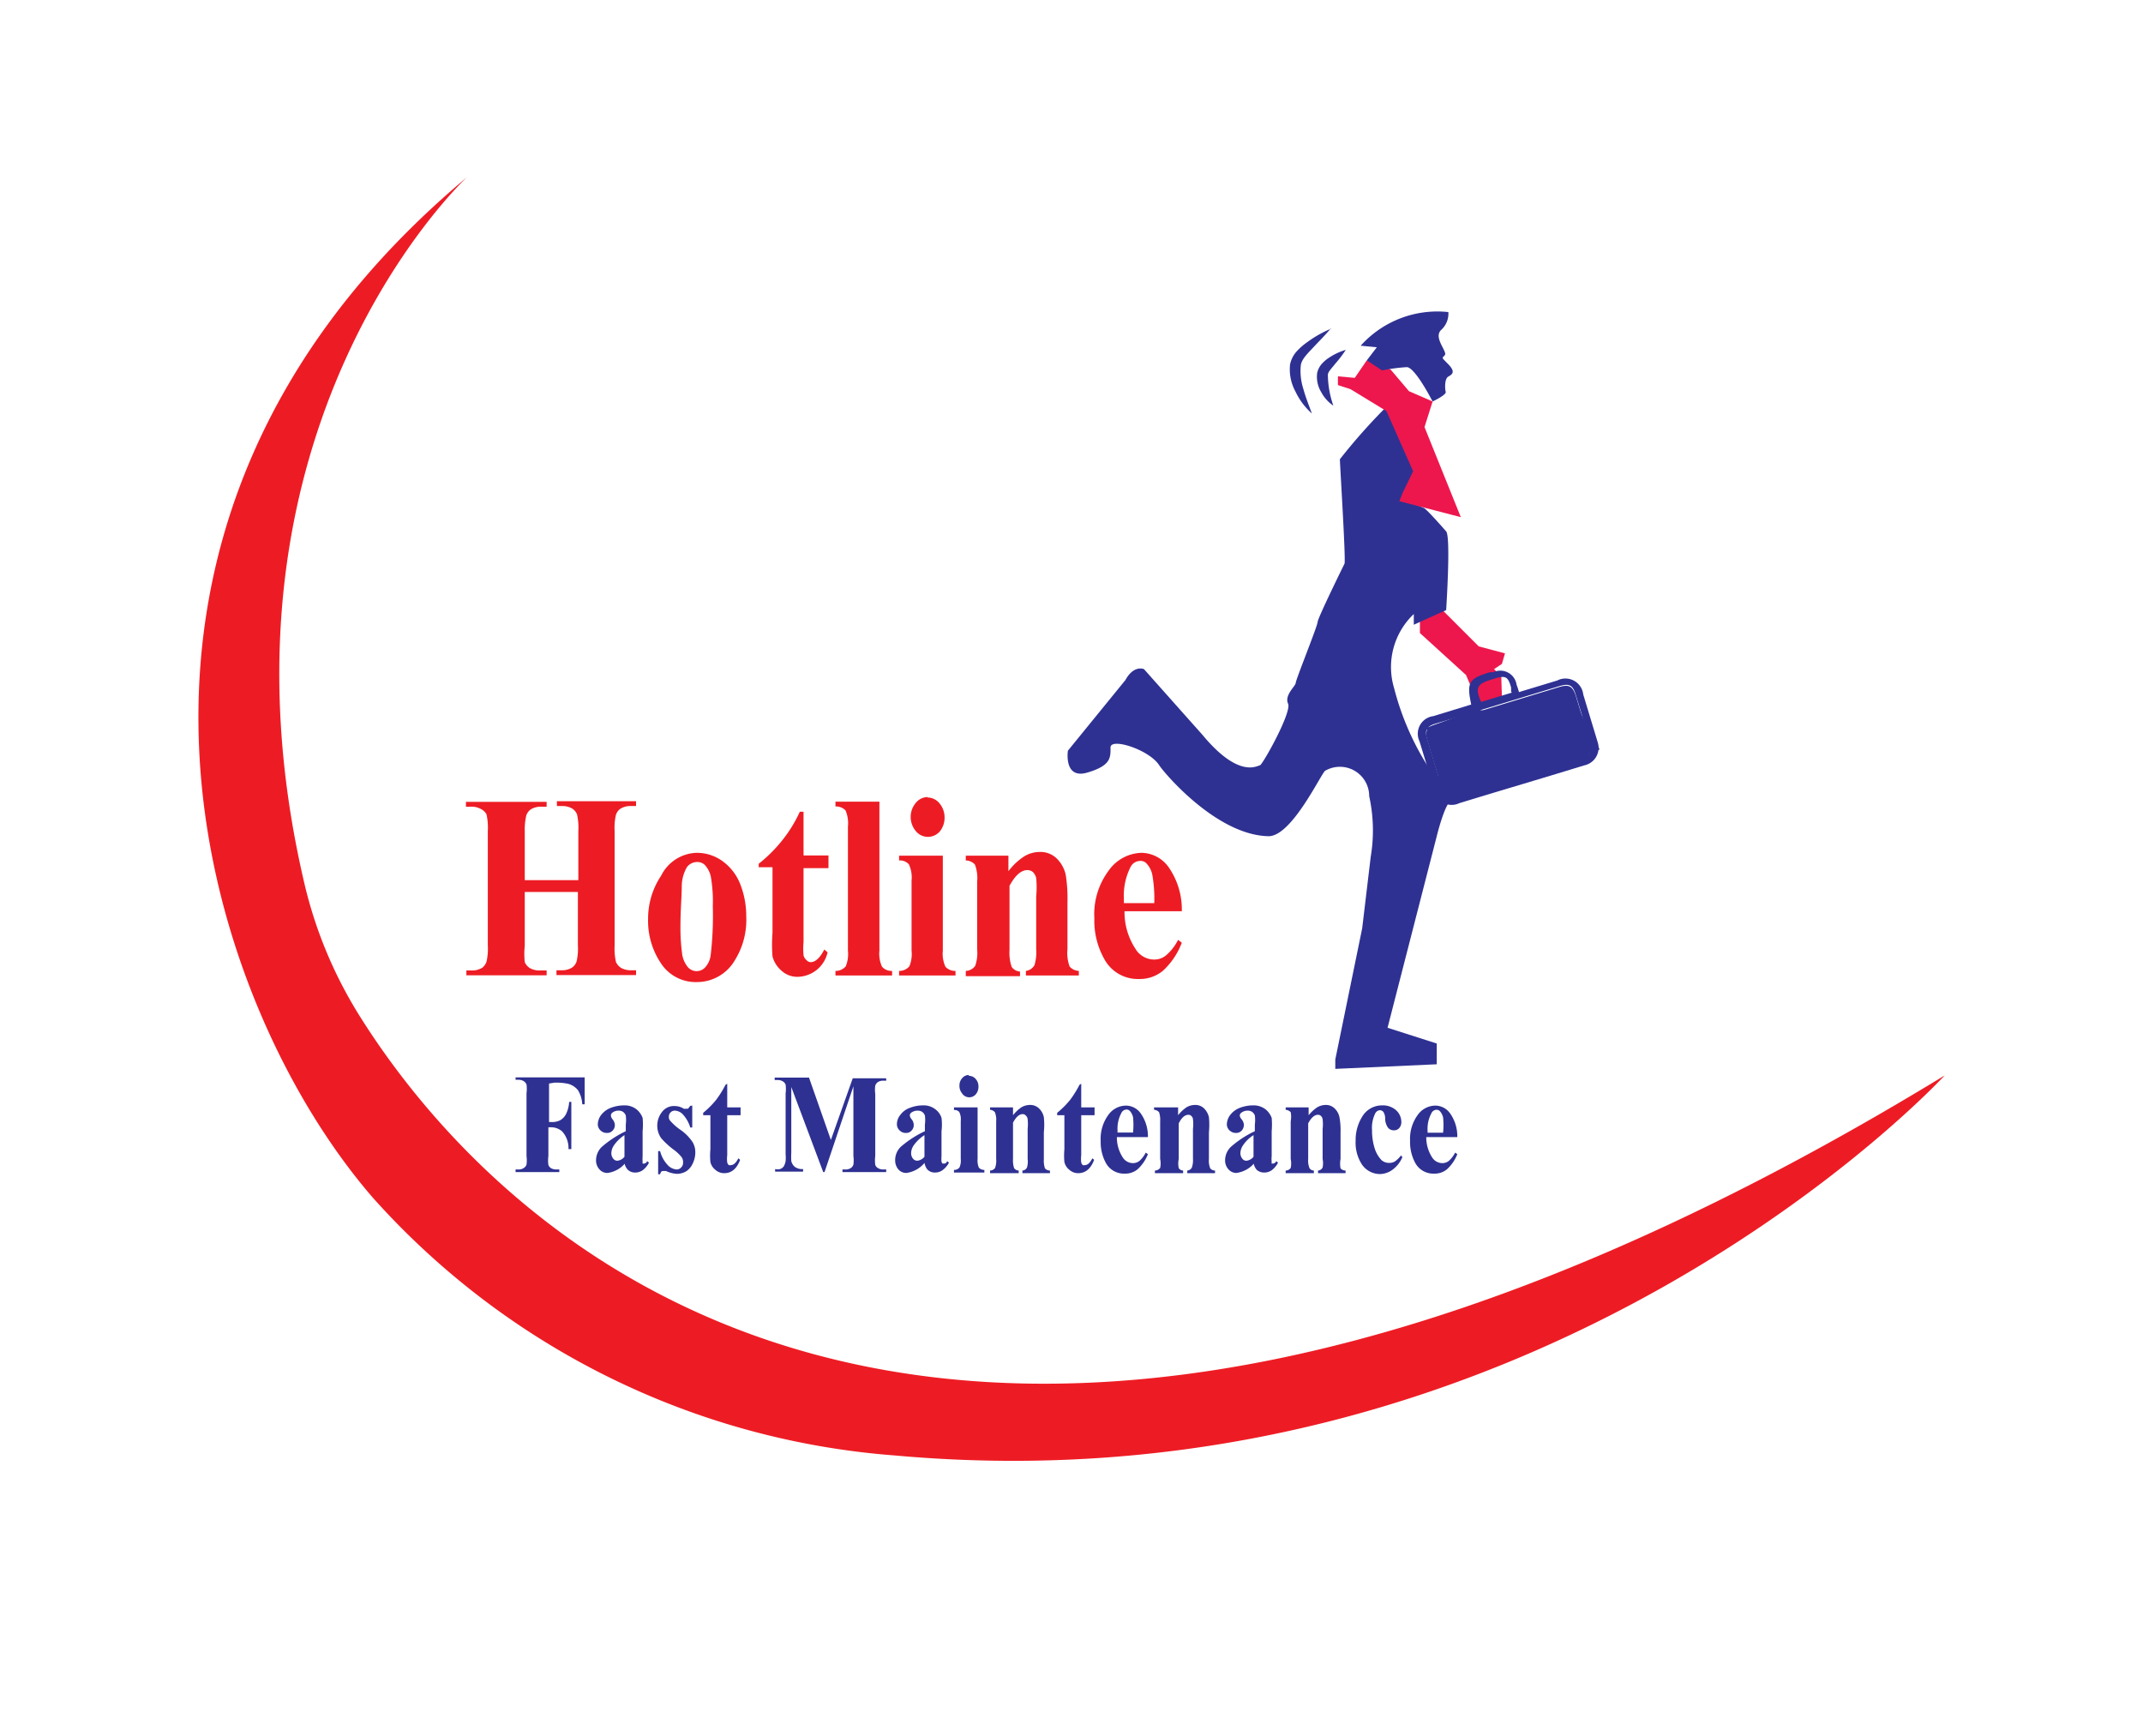
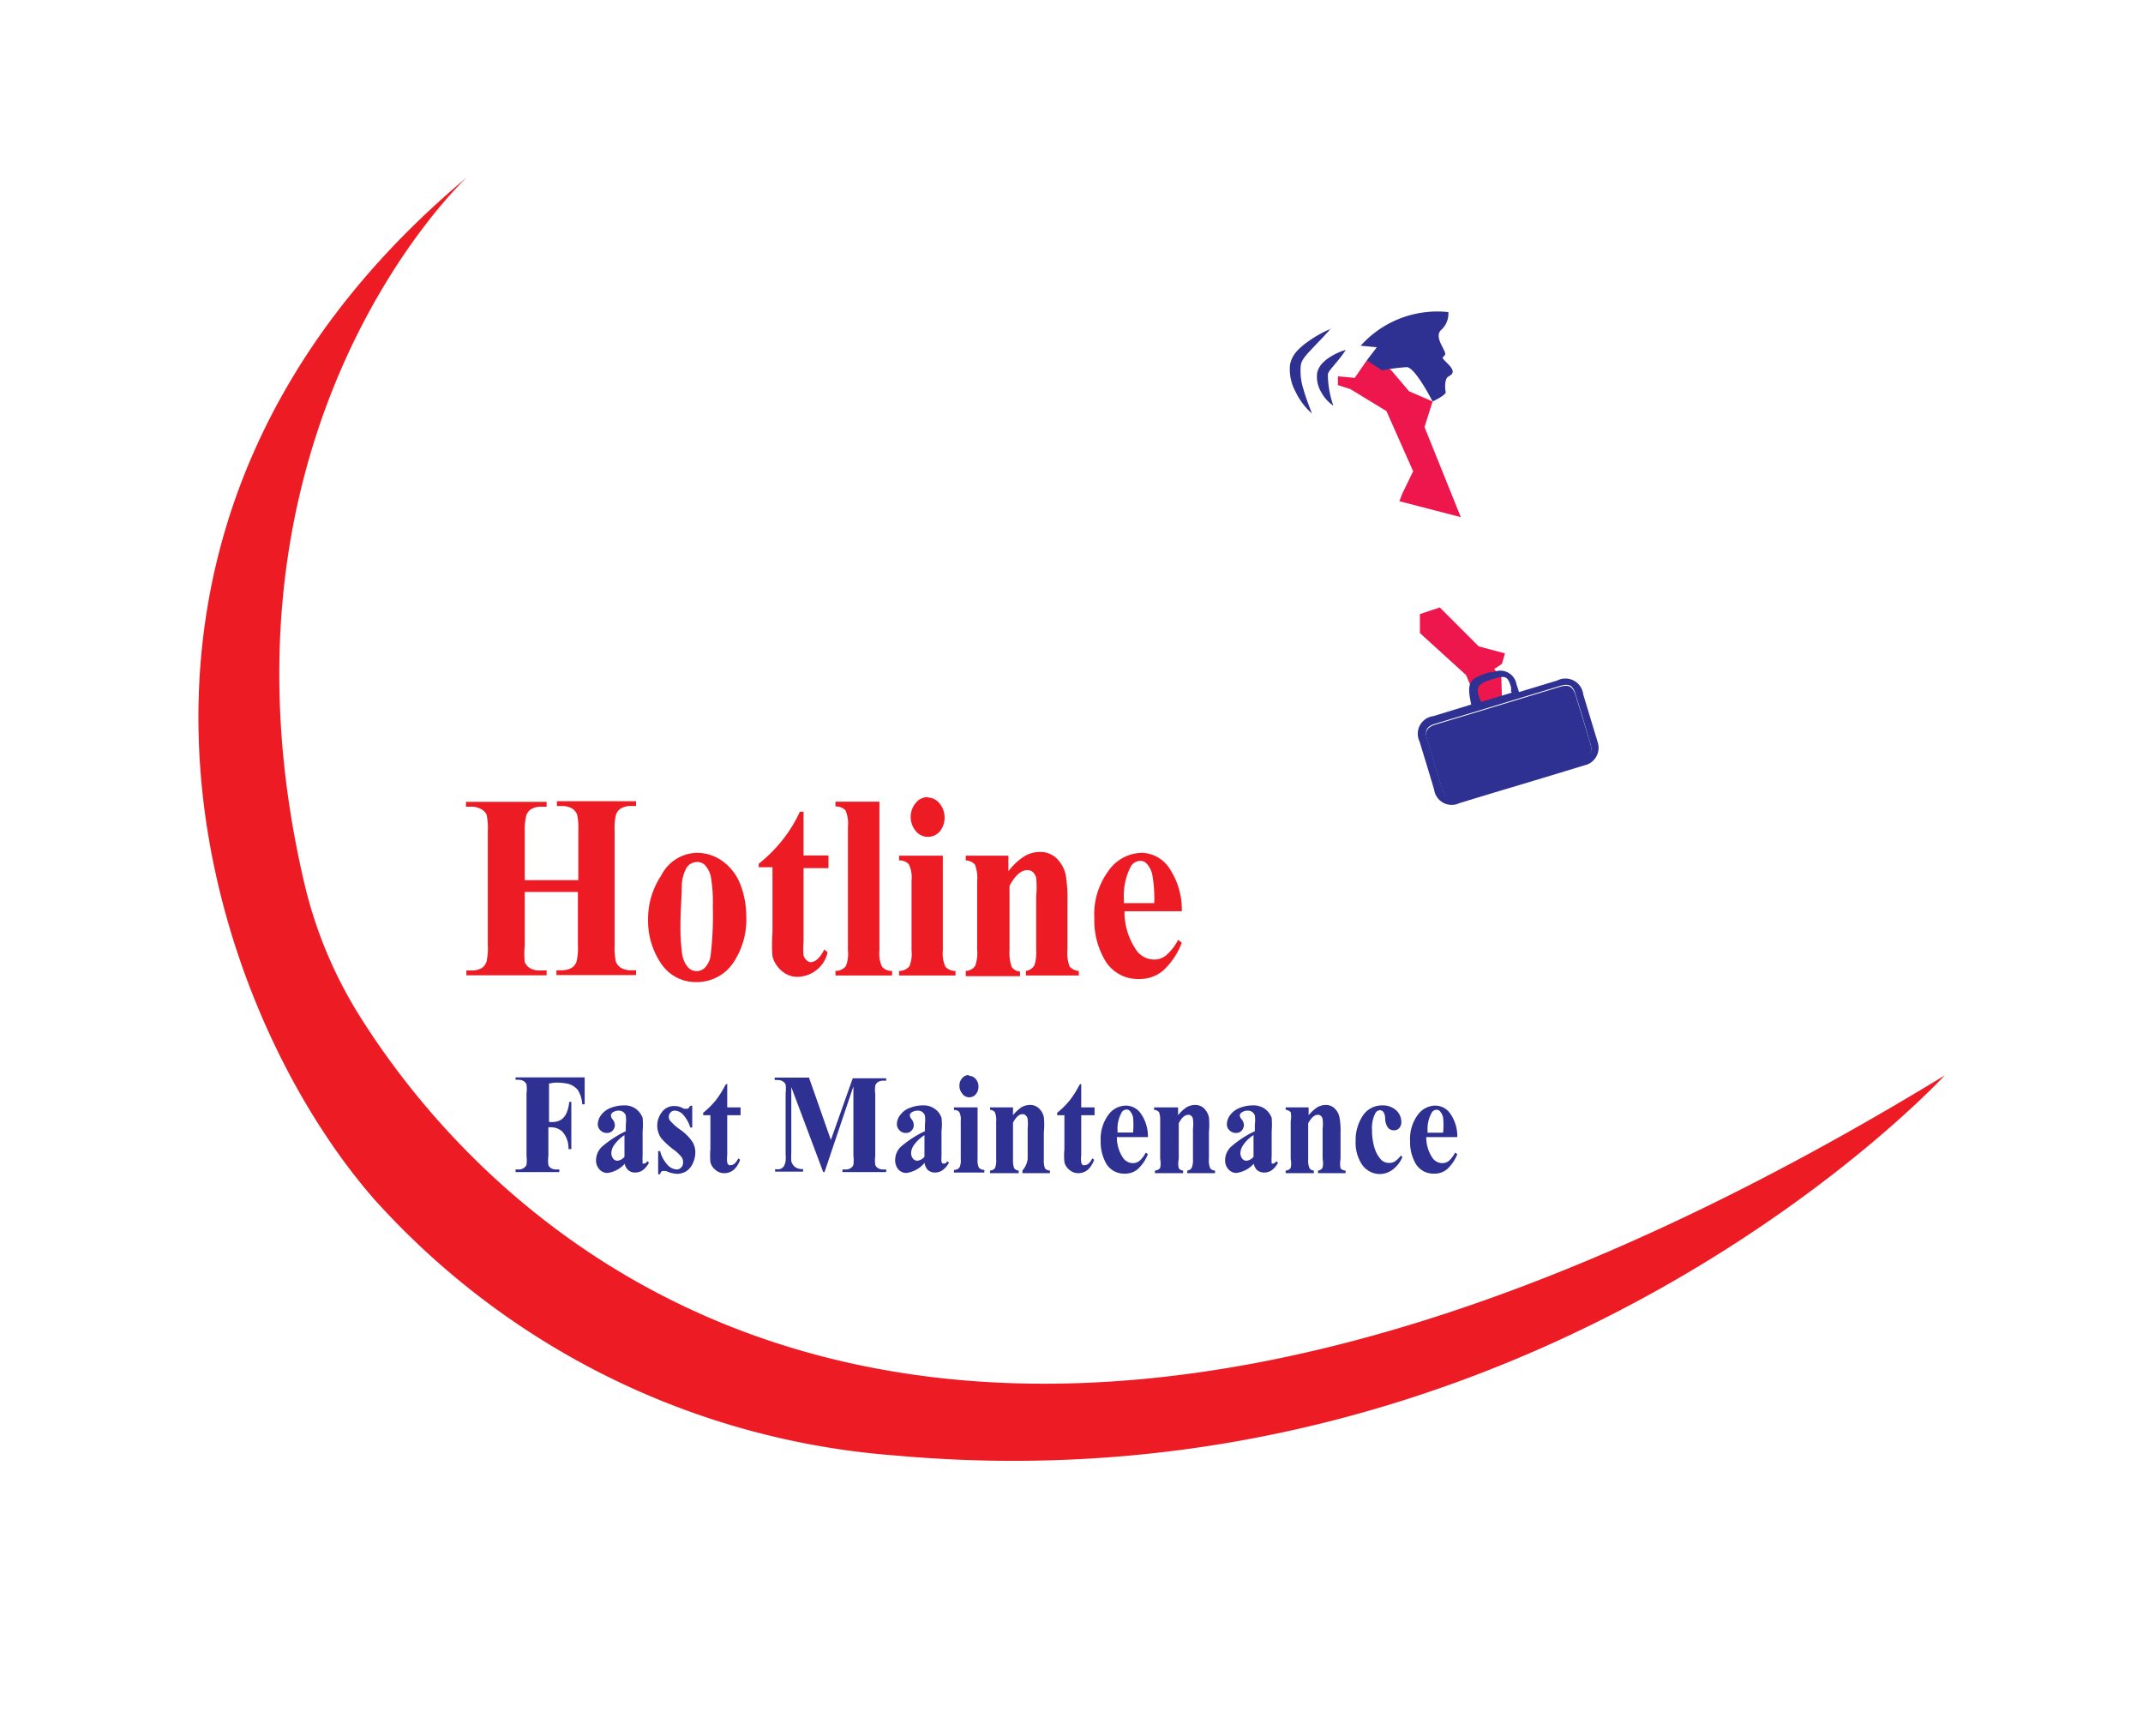
<svg xmlns="http://www.w3.org/2000/svg" id="Layer_1" data-name="Layer 1" viewBox="0 0 98.01 79.39">
  <defs>
    <style>.cls-1{fill:none;}.cls-2{fill:#fff;}.cls-3{clip-path:url(#clip-path);}.cls-4{fill:#ed1c24;}.cls-5{fill:#ed174d;}.cls-6{fill:#2e3192;}</style>
    <clipPath id="clip-path">
      <rect class="cls-1" width="98.01" height="79.39" />
    </clipPath>
  </defs>
  <title>Hotline Logo</title>
  <rect class="cls-2" width="98.01" height="79.39" />
  <g class="cls-3">
    <path class="cls-4" d="M21.35,8.11S9,19.56,13.94,40.48a20,20,0,0,0,2.52,6C22.07,55.42,42,77.82,88.94,49.18c0,0-18.42,20.05-48,17.38A35.62,35.62,0,0,1,17.06,54.78C9.19,45.71,2.27,24.08,21.35,8.11" />
    <polygon class="cls-5" points="64.94 28.08 64.94 28.95 67.05 30.87 67.66 32.31 68.69 31.86 68.66 30.93 68.33 30.6 68.69 30.36 68.83 29.88 67.63 29.56 65.85 27.78 64.94 28.08" />
-     <path class="cls-6" d="M69.47,32.16s-1.68.53-1.86.25l-2.39.88.84,1.89s-.07.71-.67,0a12.45,12.45,0,0,1-1.63-3.71,3.34,3.34,0,0,1,.9-3.39l0,.49,1.48-.67s.22-3.35,0-3.6-.81-.92-1-1.06a6,6,0,0,0-1-.35s.43-1.21.78-1.42l-1.49-2.89A27.11,27.11,0,0,0,61.28,21c0,.25.28,4.64.21,4.78s-1.23,2.5-1.23,2.67-1,2.64-1,2.78-.53.56-.35.95S57.73,35,57.62,35s-.94.64-2.63-1.4l-2.67-3s-.46-.21-.85.5l-2.63,3.23s-.2,1.32.89,1,1.06-.69,1.06-1.15,1.77.1,2.23.82c.17.28,2.6,3.2,5,3.24,1.09,0,2.46-3,2.6-3a1.34,1.34,0,0,1,2,1.17,7.27,7.27,0,0,1,.07,2.77l-.39,3.27-1.23,6v.43l4.64-.21v-.95L63.46,47l2.25-8.76s.39-1.61.7-1.65,6.75-2.32,6.75-2.32l-1.4-2.67-1.23.25" />
    <path class="cls-2" d="M65.94,17.94l-.48.61s-2.37-1.15-2-2.07,1.9,0,1.9,0Z" />
    <polygon class="cls-5" points="64 22.92 66.81 23.65 65.15 19.53 65.52 18.36 64.44 17.89 63.6 16.9 62.51 16.48 61.96 17.28 61.19 17.21 61.19 17.61 61.77 17.8 63.41 18.8 64.63 21.55 64.14 22.56 64 22.92" />
    <path class="cls-6" d="M60.88,15c-.26.32-.55.6-.81.88s-.56.56-.58.85a2.67,2.67,0,0,0,.12,1.06c.1.37.25.74.39,1.12a3.13,3.13,0,0,1-.75-1A2.13,2.13,0,0,1,59,16.67a1.28,1.28,0,0,1,.33-.63,3,3,0,0,1,.48-.41,5.13,5.13,0,0,1,1.07-.6" />
    <path class="cls-6" d="M61.55,16a5.47,5.47,0,0,1-.48.63c-.16.21-.34.37-.34.52a4.46,4.46,0,0,0,.25,1.4,1.7,1.7,0,0,1-.55-.61,1.36,1.36,0,0,1-.19-.88.93.93,0,0,1,.24-.45,1.63,1.63,0,0,1,.33-.27,2.77,2.77,0,0,1,.74-.34" />
    <path class="cls-6" d="M67.28,32.26a.32.32,0,0,0,0-.07c-.21-1-.09-1.16.86-1.45l.16,0a.75.75,0,0,1,1.06.57,3.44,3.44,0,0,1,.11.34l1.75-.53a.82.82,0,0,1,1.19.64l.66,2.18A.82.82,0,0,1,72.46,35c-2.38.73-3.33,1-5.72,1.73a.81.81,0,0,1-1.15-.62c-.4-1.34-.26-.87-.67-2.21a.81.81,0,0,1,.63-1.15l1.73-.53m.51.23-2.16.65c-.38.12-.48.3-.36.68.4,1.34.26.88.67,2.22.13.42.3.51.72.38l5.68-1.72c.42-.13.51-.3.38-.72-.4-1.33-.25-.86-.66-2.19-.13-.42-.29-.5-.72-.38l-3.55,1.08m1.32-.8c0-.08,0-.14,0-.21-.14-.5-.25-.56-.75-.41l-.22.07c-.59.18-.68.39-.4,1l1.42-.43" />
    <path class="cls-6" d="M67.79,32.49l3.55-1.08c.43-.13.59,0,.72.38.41,1.33.26.86.67,2.19.12.42,0,.59-.39.72l-5.68,1.72c-.42.13-.59,0-.72-.38-.41-1.34-.27-.88-.67-2.22-.12-.38,0-.56.36-.68l2.16-.65" />
    <path class="cls-4" d="M24,40.79v2.46A3.57,3.57,0,0,0,24,44a.64.64,0,0,0,.23.27.91.91,0,0,0,.47.11H25v.22H21.33v-.22h.23a.91.91,0,0,0,.49-.12.61.61,0,0,0,.2-.28,2.62,2.62,0,0,0,.06-.74V38a2.76,2.76,0,0,0-.06-.76A.58.58,0,0,0,22,37a.87.87,0,0,0-.46-.11h-.23v-.22H25v.22h-.23a.89.89,0,0,0-.49.12.56.56,0,0,0-.21.28A2.79,2.79,0,0,0,24,38v2.25h2.45V38a2.76,2.76,0,0,0-.06-.76.58.58,0,0,0-.23-.27.91.91,0,0,0-.47-.11h-.22v-.22h3.62v.22h-.22a.87.87,0,0,0-.49.12.56.56,0,0,0-.21.28,2.62,2.62,0,0,0-.06.74v5.23a2.81,2.81,0,0,0,.06.76.64.64,0,0,0,.23.27.91.91,0,0,0,.47.11h.22v.22H25.45v-.22h.22a.87.87,0,0,0,.49-.12.56.56,0,0,0,.21-.28,2.62,2.62,0,0,0,.06-.74V40.79Z" />
    <path class="cls-4" d="M31.87,39a2,2,0,0,1,1.16.37,2.35,2.35,0,0,1,.82,1.05,4,4,0,0,1,.28,1.49,3.49,3.49,0,0,1-.52,2,2,2,0,0,1-1.72,1,1.9,1.9,0,0,1-1.67-.87,3.47,3.47,0,0,1-.58-2,3.54,3.54,0,0,1,.6-2A1.87,1.87,0,0,1,31.87,39m0,.42a.59.59,0,0,0-.45.23,1.77,1.77,0,0,0-.24.89c0,.44-.06,1.06-.06,1.85a8.76,8.76,0,0,0,.07,1.17,1.22,1.22,0,0,0,.24.63.53.53,0,0,0,.8.07,1,1,0,0,0,.27-.56,15.3,15.3,0,0,0,.1-2.25,6.72,6.72,0,0,0-.09-1.36,1.14,1.14,0,0,0-.29-.55.51.51,0,0,0-.35-.12" />
    <path class="cls-4" d="M36.75,37.12v2h1.14v.58H36.75v3.38a3.29,3.29,0,0,0,0,.61.42.42,0,0,0,.14.22.26.26,0,0,0,.18.09c.22,0,.43-.19.63-.58l.15.13a1.43,1.43,0,0,1-1.35,1.12,1.07,1.07,0,0,1-.77-.29,1.3,1.3,0,0,1-.4-.64,7,7,0,0,1,0-1.08v-3H34.7V39.5a6.61,6.61,0,0,0,1.09-1.09,6.19,6.19,0,0,0,.79-1.29Z" />
    <path class="cls-4" d="M40.22,36.66v6.81a1.43,1.43,0,0,0,.12.74.58.58,0,0,0,.46.19v.21H38.21V44.4a.6.6,0,0,0,.47-.21,1.48,1.48,0,0,0,.1-.72V37.8a1.49,1.49,0,0,0-.11-.74.6.6,0,0,0-.46-.18v-.22Z" />
    <path class="cls-4" d="M43.12,39.13v4.34a1.43,1.43,0,0,0,.12.74.6.6,0,0,0,.46.19v.21H41.12V44.4a.6.6,0,0,0,.47-.21,1.48,1.48,0,0,0,.1-.72v-3.2a1.43,1.43,0,0,0-.12-.74.54.54,0,0,0-.45-.18v-.22Zm-.71-2.66a.71.71,0,0,1,.56.27,1,1,0,0,1,.23.64A1,1,0,0,1,43,38a.72.72,0,0,1-.56.27.71.71,0,0,1-.56-.27,1,1,0,0,1-.23-.64,1,1,0,0,1,.23-.64.71.71,0,0,1,.56-.27" />
    <path class="cls-4" d="M46.12,39.13v.71a2.88,2.88,0,0,1,.71-.67,1.37,1.37,0,0,1,.73-.21,1.06,1.06,0,0,1,.77.3,1.5,1.5,0,0,1,.41.74,6.87,6.87,0,0,1,.08,1.28v2.13a1.79,1.79,0,0,0,.1.79.59.59,0,0,0,.42.2v.21H46.92V44.4a.53.53,0,0,0,.39-.26,2,2,0,0,0,.08-.73V41a4.5,4.5,0,0,0,0-.85.59.59,0,0,0-.15-.27.4.4,0,0,0-.25-.09c-.29,0-.56.24-.82.72v2.93a2,2,0,0,0,.1.78.51.51,0,0,0,.38.21v.21H44.17V44.4a.55.55,0,0,0,.43-.23,1.78,1.78,0,0,0,.09-.76V40.32a1.76,1.76,0,0,0-.1-.78.57.57,0,0,0-.42-.19v-.22Z" />
    <path class="cls-4" d="M54.05,41.67H51.43a3.05,3.05,0,0,0,.5,1.72,1,1,0,0,0,.85.49.84.84,0,0,0,.56-.2,2.29,2.29,0,0,0,.54-.7l.17.13a3.34,3.34,0,0,1-.86,1.28,1.65,1.65,0,0,1-1.09.38,1.74,1.74,0,0,1-1.61-.94A3.57,3.57,0,0,1,50.05,42a3.33,3.33,0,0,1,.65-2.18A1.9,1.9,0,0,1,52.21,39a1.55,1.55,0,0,1,1.26.69,3.39,3.39,0,0,1,.58,2m-1.26-.39A6.22,6.22,0,0,0,52.7,40a1.07,1.07,0,0,0-.28-.53.37.37,0,0,0-.28-.1.5.5,0,0,0-.44.29,2.9,2.9,0,0,0-.3,1.43v.21Z" />
    <path class="cls-6" d="M25.11,49.55v1.76h.1a.81.81,0,0,0,.41-.08.7.7,0,0,0,.27-.29,1.46,1.46,0,0,0,.14-.55h.1v2.16H26a1.14,1.14,0,0,0-.29-.81.78.78,0,0,0-.53-.19h-.1v1.31a1.58,1.58,0,0,0,0,.41.29.29,0,0,0,.12.15.46.46,0,0,0,.25.06h.13v.12h-2v-.12h.12a.4.4,0,0,0,.26-.07.31.31,0,0,0,.12-.15,1.49,1.49,0,0,0,0-.4V50a1.58,1.58,0,0,0,0-.41.36.36,0,0,0-.13-.15.44.44,0,0,0-.25-.06h-.12v-.11h3.16v1.23h-.11a1.38,1.38,0,0,0-.2-.65.87.87,0,0,0-.46-.29,2.68,2.68,0,0,0-.61-.05Z" />
    <path class="cls-6" d="M28.62,53.16a1.27,1.27,0,0,1-.84.48.48.48,0,0,1-.37-.17.6.6,0,0,1-.15-.42.86.86,0,0,1,.26-.6,4.86,4.86,0,0,1,1.1-.72v-.3a1.63,1.63,0,0,0,0-.42.36.36,0,0,0-.12-.16.34.34,0,0,0-.2-.06.46.46,0,0,0-.29.09.16.16,0,0,0-.07.13.29.29,0,0,0,.07.17.45.45,0,0,1,.11.26.35.35,0,0,1-.1.26.33.33,0,0,1-.27.11.4.4,0,0,1-.29-.12.38.38,0,0,1-.12-.28.74.74,0,0,1,.16-.43,1,1,0,0,1,.44-.32,1.71,1.71,0,0,1,.59-.11.87.87,0,0,1,.58.18.92.92,0,0,1,.28.39,3.2,3.2,0,0,1,0,.61v1.14a1.5,1.5,0,0,0,0,.26.2.2,0,0,0,0,.08l.07,0s.09,0,.14-.11l.08.07a1,1,0,0,1-.28.34.58.58,0,0,1-.34.11.47.47,0,0,1-.34-.12.55.55,0,0,1-.16-.36m0-.23v-1a1.73,1.73,0,0,0-.49.48.65.65,0,0,0-.11.34.39.39,0,0,0,.09.26.23.23,0,0,0,.19.09.48.48,0,0,0,.32-.18" />
    <path class="cls-6" d="M31.66,50.56l0,1h-.09a1.57,1.57,0,0,0-.35-.61.53.53,0,0,0-.36-.16.26.26,0,0,0-.19.08.27.27,0,0,0-.08.2.26.26,0,0,0,.05.17,2.49,2.49,0,0,0,.5.44,2.16,2.16,0,0,1,.53.54.9.9,0,0,1,.13.49,1.16,1.16,0,0,1-.11.48.85.85,0,0,1-.3.37.83.83,0,0,1-.44.12,1.32,1.32,0,0,1-.49-.13l-.11,0c-.07,0-.12,0-.16.15h-.09l0-1.06h.09a1.44,1.44,0,0,0,.34.63.62.62,0,0,0,.41.21.27.27,0,0,0,.22-.1.29.29,0,0,0,.08-.22.38.38,0,0,0-.08-.26,1.86,1.86,0,0,0-.37-.34,3.7,3.7,0,0,1-.55-.51,1,1,0,0,1-.18-.58,1,1,0,0,1,.21-.61.68.68,0,0,1,.59-.28.78.78,0,0,1,.41.12.24.24,0,0,0,.12,0l.08,0,.1-.13Z" />
    <path class="cls-6" d="M33.26,49.56v1.08h.61V51h-.61v1.83a1.25,1.25,0,0,0,0,.33.24.24,0,0,0,.07.12.16.16,0,0,0,.1,0c.12,0,.23-.1.34-.31l.08.07c-.15.4-.39.61-.73.61a.6.6,0,0,1-.41-.16.63.63,0,0,1-.22-.35,3.07,3.07,0,0,1,0-.58V51h-.33v-.11a4.11,4.11,0,0,0,.59-.59,4.73,4.73,0,0,0,.43-.69Z" />
    <path class="cls-6" d="M38,52.13l1-2.82h1.53v.11h-.12a.45.45,0,0,0-.27.07.37.37,0,0,0-.11.15,1.45,1.45,0,0,0,0,.39v2.83a1.58,1.58,0,0,0,0,.41.27.27,0,0,0,.13.15.44.44,0,0,0,.25.06h.12v.12h-2v-.12h.12a.43.43,0,0,0,.27-.07.3.3,0,0,0,.11-.15,1.49,1.49,0,0,0,0-.4V49.68L37.71,53.6h-.06l-1.46-3.89v3a3.26,3.26,0,0,0,0,.39.5.5,0,0,0,.16.26.56.56,0,0,0,.38.1v.12H35.45v-.12h0a.43.43,0,0,0,.23,0,.33.33,0,0,0,.17-.13.76.76,0,0,0,.08-.23,1.88,1.88,0,0,0,0-.32V50a1.54,1.54,0,0,0,0-.4.3.3,0,0,0-.13-.15.44.44,0,0,0-.25-.06h-.12v-.11H37Z" />
    <path class="cls-6" d="M42.3,53.16a1.31,1.31,0,0,1-.85.48.48.48,0,0,1-.37-.17.64.64,0,0,1-.14-.42.85.85,0,0,1,.25-.6,4.75,4.75,0,0,1,1.11-.72v-.3a1.63,1.63,0,0,0,0-.42.36.36,0,0,0-.12-.16.36.36,0,0,0-.2-.06.49.49,0,0,0-.3.09.16.16,0,0,0-.07.13.32.32,0,0,0,.08.17.43.43,0,0,1,.1.26.35.35,0,0,1-.1.26.31.31,0,0,1-.26.11.38.38,0,0,1-.29-.12.38.38,0,0,1-.12-.28.68.68,0,0,1,.16-.43.92.92,0,0,1,.44-.32,1.62,1.62,0,0,1,.58-.11.86.86,0,0,1,.58.18.78.78,0,0,1,.28.39,2.51,2.51,0,0,1,0,.61v1.14a1.5,1.5,0,0,0,0,.26.22.22,0,0,0,.05.08l.06,0c.05,0,.1,0,.15-.11l.08.07a1,1,0,0,1-.29.34.57.57,0,0,1-.33.11.48.48,0,0,1-.35-.12.6.6,0,0,1-.15-.36m0-.23v-1a1.78,1.78,0,0,0-.5.48.65.65,0,0,0-.11.34.39.39,0,0,0,.09.26.25.25,0,0,0,.2.09.5.5,0,0,0,.32-.18" />
    <path class="cls-6" d="M44.71,50.64V53a.83.83,0,0,0,.06.4.34.34,0,0,0,.25.1v.12H43.63v-.12a.3.3,0,0,0,.25-.11.76.76,0,0,0,.06-.39V51.26a.74.74,0,0,0-.07-.41.3.3,0,0,0-.24-.09v-.12Zm-.39-1.44a.39.39,0,0,1,.31.15.5.5,0,0,1,.12.34.53.53,0,0,1-.12.35.39.39,0,0,1-.31.14A.39.39,0,0,1,44,50a.53.53,0,0,1-.12-.35.5.5,0,0,1,.12-.34.4.4,0,0,1,.3-.15" />
-     <path class="cls-6" d="M46.33,50.64V51a1.78,1.78,0,0,1,.38-.36.77.77,0,0,1,.39-.11.57.57,0,0,1,.42.16.76.76,0,0,1,.22.4,3.3,3.3,0,0,1,0,.69V53a1.17,1.17,0,0,0,.05.43.31.31,0,0,0,.23.1v.12H46.76v-.12a.25.25,0,0,0,.21-.14A1,1,0,0,0,47,53V51.63a2.21,2.21,0,0,0,0-.45A.27.27,0,0,0,46.9,51a.17.17,0,0,0-.13-.05c-.16,0-.3.13-.44.39V53a1.14,1.14,0,0,0,.05.42.27.27,0,0,0,.21.11v.12H45.28v-.12a.29.29,0,0,0,.23-.12,1,1,0,0,0,.05-.41V51.28a.91.91,0,0,0-.06-.42.32.32,0,0,0-.22-.11v-.11Z" />
+     <path class="cls-6" d="M46.33,50.64V51a1.78,1.78,0,0,1,.38-.36.77.77,0,0,1,.39-.11.57.57,0,0,1,.42.16.76.76,0,0,1,.22.4,3.3,3.3,0,0,1,0,.69V53a1.17,1.17,0,0,0,.05.43.31.31,0,0,0,.23.1v.12H46.76v-.12A1,1,0,0,0,47,53V51.63a2.21,2.21,0,0,0,0-.45A.27.27,0,0,0,46.9,51a.17.17,0,0,0-.13-.05c-.16,0-.3.13-.44.39V53a1.14,1.14,0,0,0,.05.42.27.27,0,0,0,.21.11v.12H45.28v-.12a.29.29,0,0,0,.23-.12,1,1,0,0,0,.05-.41V51.28a.91.91,0,0,0-.06-.42.32.32,0,0,0-.22-.11v-.11Z" />
    <path class="cls-6" d="M49.45,49.56v1.08h.61V51h-.61v1.83a1.25,1.25,0,0,0,0,.33.24.24,0,0,0,.07.12.16.16,0,0,0,.1,0c.12,0,.23-.1.34-.31l.08.07c-.15.4-.39.61-.73.61a.6.6,0,0,1-.41-.16.63.63,0,0,1-.22-.35,3.07,3.07,0,0,1,0-.58V51h-.33v-.11a4.11,4.11,0,0,0,.59-.59,4.73,4.73,0,0,0,.43-.69Z" />
    <path class="cls-6" d="M52.5,52H51.08a1.68,1.68,0,0,0,.27.93.55.55,0,0,0,.46.26.47.47,0,0,0,.3-.1,1.28,1.28,0,0,0,.29-.38l.1.07a1.84,1.84,0,0,1-.47.69.88.88,0,0,1-.59.2.94.94,0,0,1-.87-.5,2,2,0,0,1-.23-1A1.84,1.84,0,0,1,50.68,51a1,1,0,0,1,.82-.44.83.83,0,0,1,.68.37A1.81,1.81,0,0,1,52.5,52m-.68-.21a3.49,3.49,0,0,0,0-.7.66.66,0,0,0-.15-.29.21.21,0,0,0-.16-.06.27.27,0,0,0-.23.17,1.49,1.49,0,0,0-.17.77v.11Z" />
    <path class="cls-6" d="M53.88,50.64V51a1.78,1.78,0,0,1,.38-.36.77.77,0,0,1,.39-.11.57.57,0,0,1,.42.16.83.83,0,0,1,.22.4,3.53,3.53,0,0,1,0,.69V53a.93.93,0,0,0,.06.43.29.29,0,0,0,.22.1v.12H54.3v-.12a.25.25,0,0,0,.21-.14,1,1,0,0,0,.05-.39V51.63a1.94,1.94,0,0,0,0-.45.22.22,0,0,0-.08-.15.17.17,0,0,0-.13-.05c-.16,0-.31.13-.44.39V53a1,1,0,0,0,0,.42.25.25,0,0,0,.2.11v.12H52.82v-.12a.31.31,0,0,0,.24-.12,1,1,0,0,0,0-.41V51.28a1.14,1.14,0,0,0-.05-.42.35.35,0,0,0-.23-.11v-.11Z" />
    <path class="cls-6" d="M57.39,53.16a1.29,1.29,0,0,1-.85.48.48.48,0,0,1-.36-.17.6.6,0,0,1-.15-.42.86.86,0,0,1,.26-.6,4.63,4.63,0,0,1,1.1-.72v-.3a1.63,1.63,0,0,0,0-.42.36.36,0,0,0-.12-.16.34.34,0,0,0-.2-.06.46.46,0,0,0-.29.09.17.17,0,0,0-.08.13.32.32,0,0,0,.08.17.45.45,0,0,1,.11.26.4.4,0,0,1-.1.26.33.33,0,0,1-.27.11.4.4,0,0,1-.29-.12.38.38,0,0,1-.12-.28.74.74,0,0,1,.16-.43,1,1,0,0,1,.44-.32,1.67,1.67,0,0,1,.59-.11.89.89,0,0,1,.58.18.92.92,0,0,1,.28.39,3.58,3.58,0,0,1,0,.61v1.14a1.18,1.18,0,0,0,0,.26.2.2,0,0,0,0,.08l.06,0s.1,0,.15-.11l.08.07a1,1,0,0,1-.28.34.58.58,0,0,1-.34.11.5.5,0,0,1-.35-.12.6.6,0,0,1-.15-.36m0-.23v-1a1.6,1.6,0,0,0-.49.48.65.65,0,0,0-.11.34.39.39,0,0,0,.09.26.22.22,0,0,0,.19.09.48.48,0,0,0,.32-.18" />
    <path class="cls-6" d="M59.85,50.64V51a1.8,1.8,0,0,1,.39-.36.77.77,0,0,1,.39-.11.56.56,0,0,1,.41.16.76.76,0,0,1,.22.4,3.3,3.3,0,0,1,.05.69V53a1.17,1.17,0,0,0,0,.43.31.31,0,0,0,.23.1v.12H60.28v-.12a.25.25,0,0,0,.21-.14,1,1,0,0,0,0-.39V51.63a1.94,1.94,0,0,0,0-.45.27.27,0,0,0-.08-.15.19.19,0,0,0-.14-.05c-.15,0-.3.13-.44.39V53a.91.91,0,0,0,.06.42.24.24,0,0,0,.2.11v.12H58.8v-.12a.28.28,0,0,0,.23-.12,1,1,0,0,0,0-.41V51.28a1.14,1.14,0,0,0,0-.42.38.38,0,0,0-.23-.11v-.11Z" />
    <path class="cls-6" d="M64.05,52.83l.09.08a1.37,1.37,0,0,1-.45.58,1,1,0,0,1-.58.2,1,1,0,0,1-.83-.45A1.82,1.82,0,0,1,62,52.17a2,2,0,0,1,.28-1.07,1.05,1.05,0,0,1,.94-.55.9.9,0,0,1,.64.23.73.73,0,0,1,.23.52.41.41,0,0,1-.09.28.31.31,0,0,1-.25.11.34.34,0,0,1-.27-.12.74.74,0,0,1-.13-.44.55.55,0,0,0-.08-.28.22.22,0,0,0-.15-.08.26.26,0,0,0-.23.16,1.47,1.47,0,0,0-.14.75,2.67,2.67,0,0,0,.11.8,1.4,1.4,0,0,0,.32.57.52.52,0,0,0,.36.13.48.48,0,0,0,.26-.07,1.21,1.21,0,0,0,.28-.28" />
    <path class="cls-6" d="M66.65,52H65.23a1.68,1.68,0,0,0,.27.93.55.55,0,0,0,.46.26.47.47,0,0,0,.3-.1,1.28,1.28,0,0,0,.29-.38l.1.07a1.84,1.84,0,0,1-.47.69.88.88,0,0,1-.59.2.94.94,0,0,1-.87-.5,2,2,0,0,1-.23-1A1.84,1.84,0,0,1,64.83,51a1,1,0,0,1,.82-.44.83.83,0,0,1,.68.37A1.81,1.81,0,0,1,66.65,52M66,51.8a3.49,3.49,0,0,0,0-.7.66.66,0,0,0-.15-.29.21.21,0,0,0-.16-.06.27.27,0,0,0-.23.17,1.49,1.49,0,0,0-.17.77v.11Z" />
    <path class="cls-6" d="M66.24,14.27a1,1,0,0,1-.32.81c-.39.35.29,1,.16,1.16s-.18.07.16.42.18.46,0,.56-.16.56-.12.7-.6.44-.6.44-.8-1.57-1.18-1.57a7.9,7.9,0,0,0-1.13.15l-.7-.46.46-.6-.74-.07a4.71,4.71,0,0,1,4-1.54" />
  </g>
</svg>